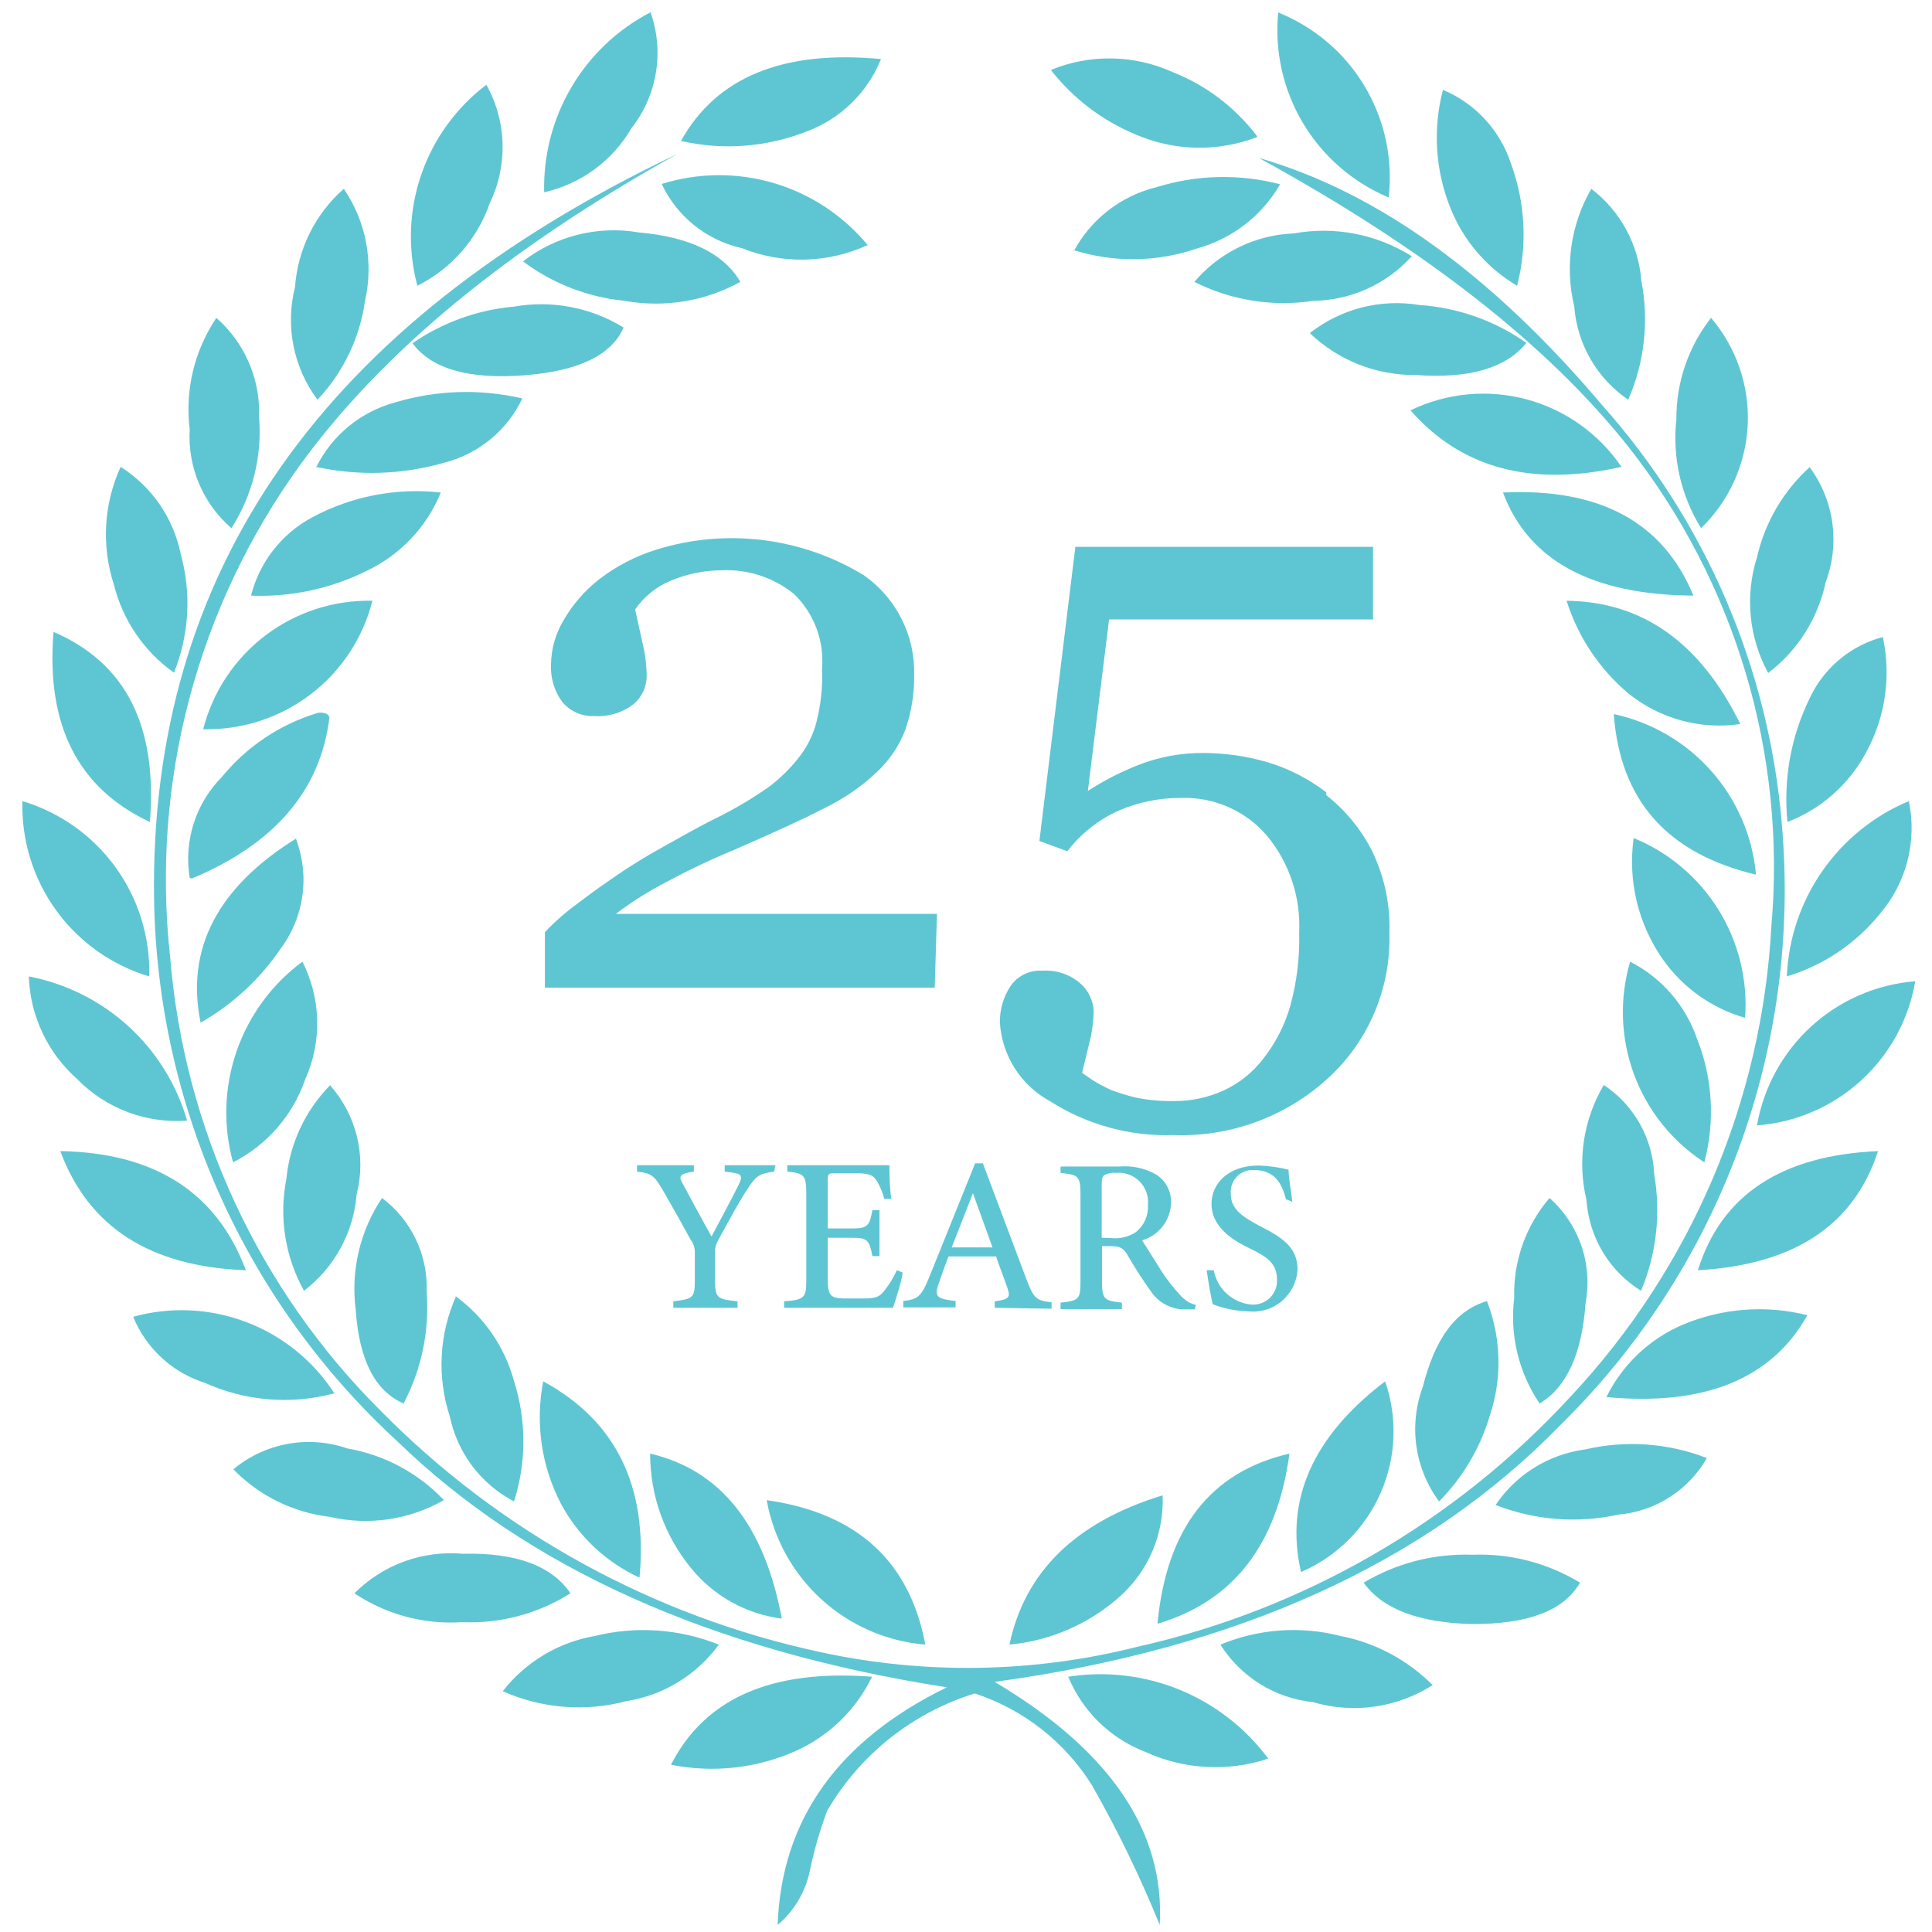
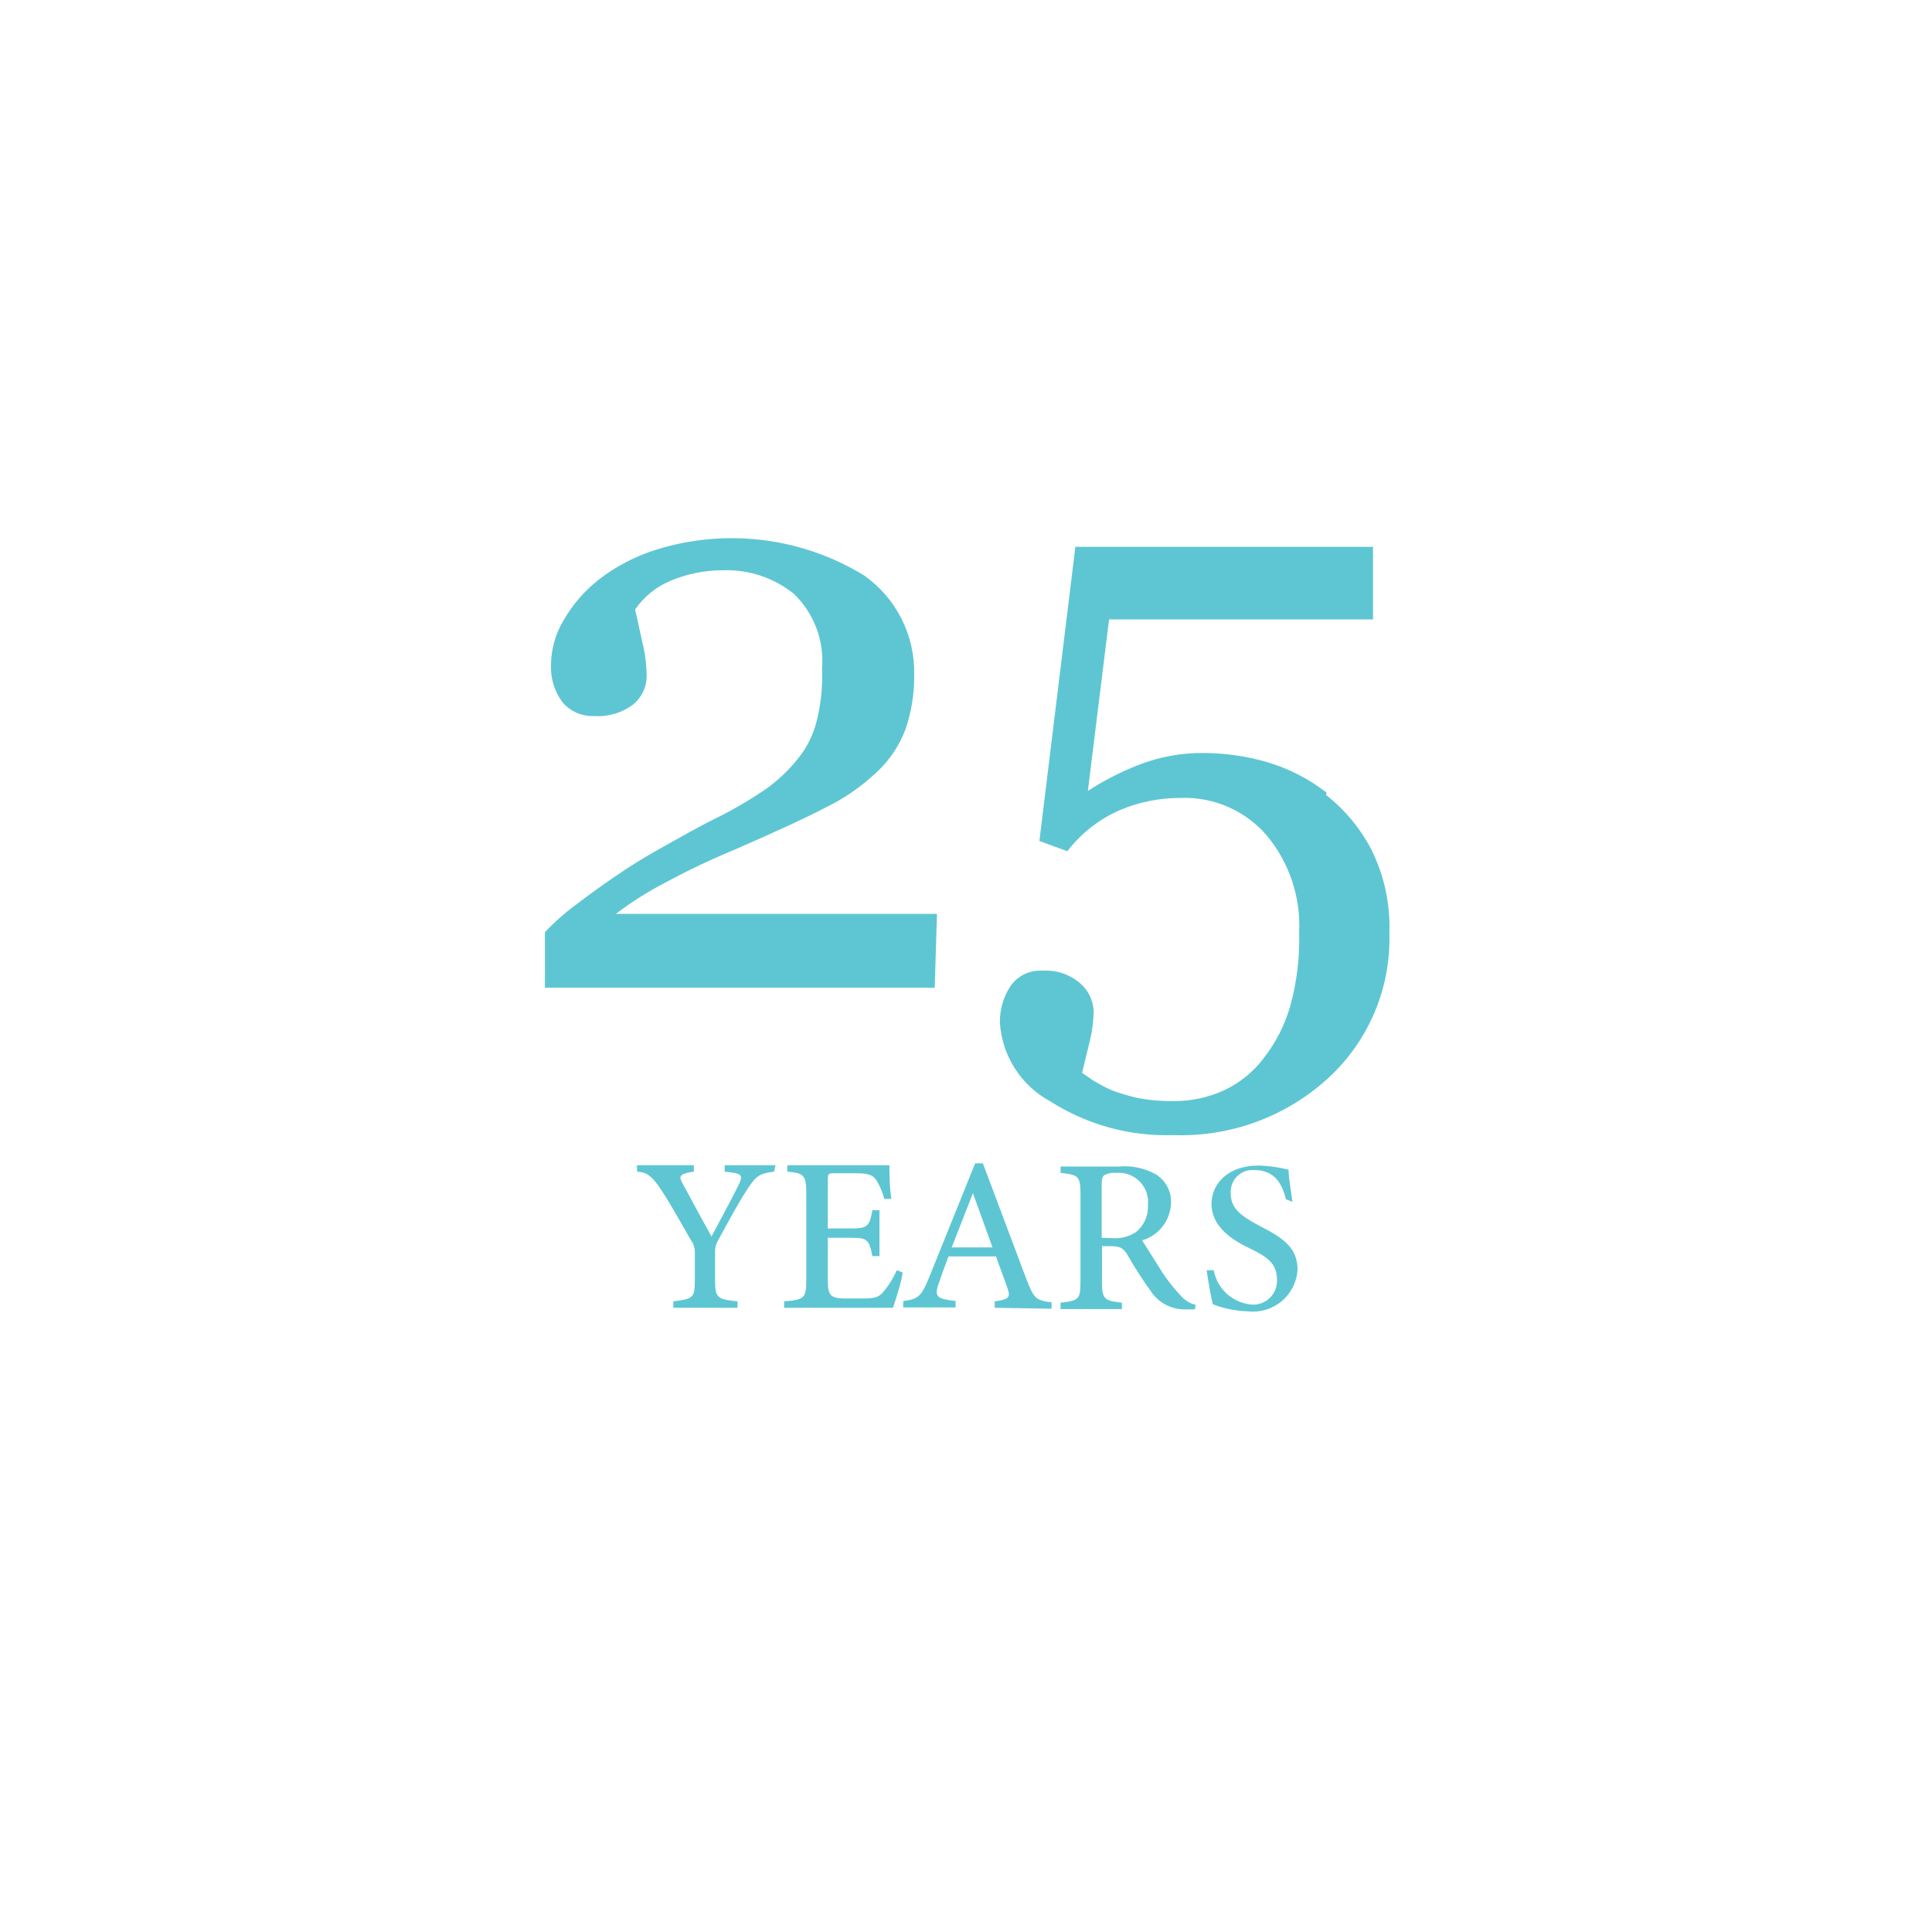
<svg xmlns="http://www.w3.org/2000/svg" width="74" height="74" viewBox="0 0 74 74" fill="none">
  <g id="Group 7">
-     <path id="Vector" d="M40.915 64.223C41.186 64.878 41.588 65.471 42.095 65.966C42.603 66.46 43.205 66.847 43.867 67.101C45.348 67.78 47.031 67.872 48.577 67.36C47.708 66.187 46.535 65.275 45.184 64.722C43.833 64.169 42.357 63.996 40.915 64.223ZM33.401 64.223C29.576 63.928 27.005 65.035 25.701 67.593C27.312 67.918 28.985 67.733 30.486 67.064C31.761 66.489 32.793 65.483 33.401 64.223ZM46.745 62.993C47.13 63.604 47.649 64.12 48.263 64.502C48.876 64.883 49.568 65.12 50.287 65.195C51.053 65.421 51.86 65.48 52.651 65.367C53.443 65.254 54.201 64.974 54.874 64.543C53.911 63.578 52.682 62.922 51.344 62.661C49.816 62.27 48.202 62.387 46.745 62.993ZM27.534 62.993C26.025 62.388 24.365 62.272 22.787 62.661C21.388 62.903 20.13 63.657 19.257 64.777C20.745 65.441 22.416 65.576 23.992 65.158C25.413 64.933 26.686 64.155 27.534 62.993ZM52.23 60.62C52.952 61.628 54.341 62.157 56.399 62.206C58.527 62.206 59.892 61.702 60.519 60.62C59.281 59.866 57.848 59.494 56.399 59.55C54.935 59.498 53.488 59.87 52.23 60.62ZM13.575 61.026C14.788 61.84 16.237 62.229 17.695 62.133C19.161 62.196 20.612 61.81 21.852 61.026C21.126 59.968 19.761 59.464 17.744 59.513C16.981 59.444 16.212 59.544 15.491 59.805C14.771 60.066 14.117 60.483 13.575 61.026ZM35.442 62.993C34.84 59.783 32.81 57.951 29.367 57.459C29.627 58.922 30.364 60.258 31.463 61.259C32.562 62.26 33.961 62.87 35.442 62.993ZM44.531 57.274C41.21 58.295 39.255 60.189 38.664 62.993C40.236 62.846 41.718 62.2 42.895 61.148C43.437 60.664 43.865 60.065 44.148 59.395C44.431 58.725 44.562 58.001 44.531 57.274ZM44.334 62.194C47.249 61.333 48.922 59.156 49.389 55.676C46.363 56.377 44.678 58.541 44.334 62.194ZM29.945 61.997C29.28 58.414 27.6 56.307 24.902 55.676C24.899 57.266 25.447 58.809 26.452 60.041C27.319 61.121 28.571 61.822 29.945 61.997ZM57.285 57.644C58.784 58.231 60.423 58.359 61.995 58.012C62.692 57.952 63.363 57.723 63.952 57.346C64.541 56.969 65.03 56.455 65.377 55.847C63.892 55.27 62.268 55.155 60.716 55.516C60.026 55.608 59.364 55.845 58.772 56.211C58.181 56.578 57.674 57.066 57.285 57.644ZM16.994 57.447C16.007 56.412 14.713 55.722 13.304 55.479C12.569 55.225 11.781 55.164 11.016 55.305C10.251 55.445 9.536 55.78 8.938 56.278C9.923 57.29 11.226 57.933 12.628 58.098C14.121 58.446 15.691 58.214 17.019 57.447H16.994ZM49.832 60.214C51.192 59.628 52.28 58.549 52.877 57.194C53.475 55.839 53.538 54.308 53.054 52.908C50.274 55.024 49.2 57.459 49.832 60.214ZM24.496 60.411C24.816 56.918 23.586 54.417 20.807 52.908C20.498 54.493 20.732 56.135 21.471 57.57C22.132 58.816 23.181 59.814 24.459 60.411H24.496ZM61.528 53.511C65.291 53.863 67.858 52.818 69.227 50.375C67.634 49.974 65.955 50.104 64.443 50.744C63.173 51.29 62.14 52.271 61.528 53.511ZM12.812 53.376C12.009 52.127 10.827 51.169 9.439 50.64C8.052 50.111 6.532 50.04 5.101 50.436C5.346 51.035 5.72 51.572 6.196 52.01C6.672 52.448 7.239 52.776 7.856 52.97C9.401 53.666 11.138 53.809 12.775 53.376H12.812ZM55.12 57.508C56.028 56.59 56.696 55.462 57.063 54.224C57.541 52.793 57.502 51.239 56.953 49.834C55.723 50.203 54.96 51.297 54.493 53.13C54.226 53.854 54.143 54.634 54.252 55.398C54.362 56.163 54.66 56.888 55.12 57.508ZM17.474 49.637C16.82 51.09 16.732 52.734 17.228 54.249C17.371 54.94 17.666 55.591 18.091 56.155C18.517 56.718 19.062 57.181 19.687 57.508C20.167 56.008 20.167 54.396 19.687 52.896C19.332 51.584 18.538 50.434 17.437 49.637H17.474ZM59.351 45.886C58.44 46.948 57.957 48.312 57.998 49.711C57.822 51.133 58.167 52.57 58.97 53.757C60.003 53.142 60.593 51.851 60.728 49.932C60.868 49.196 60.815 48.436 60.574 47.727C60.332 47.018 59.911 46.383 59.351 45.886ZM15.457 53.757C16.15 52.443 16.457 50.959 16.342 49.477C16.369 48.785 16.228 48.096 15.93 47.471C15.632 46.845 15.187 46.301 14.633 45.886C13.789 47.143 13.431 48.664 13.624 50.166C13.759 52.097 14.362 53.277 15.457 53.757ZM65.033 48.653C68.723 48.444 71.01 46.931 71.933 44.09C68.243 44.25 65.931 45.763 65.033 48.653ZM2.309 44.09C3.392 47.005 5.753 48.518 9.418 48.653C8.299 45.665 5.925 44.152 2.309 44.09ZM62.856 49.44C63.446 48.03 63.62 46.481 63.36 44.975C63.331 44.294 63.14 43.629 62.805 43.035C62.469 42.44 61.998 41.934 61.429 41.557C60.644 42.882 60.406 44.462 60.765 45.96C60.812 46.664 61.026 47.348 61.389 47.953C61.753 48.558 62.256 49.068 62.856 49.44ZM12.653 41.557C11.694 42.529 11.098 43.801 10.968 45.16C10.68 46.622 10.919 48.138 11.644 49.44C12.22 49 12.697 48.445 13.044 47.809C13.391 47.174 13.602 46.472 13.661 45.75C13.845 45.026 13.85 44.267 13.674 43.541C13.498 42.814 13.148 42.142 12.653 41.581V41.557ZM67.296 43.106C68.778 42.995 70.181 42.391 71.279 41.39C72.378 40.389 73.111 39.05 73.359 37.584C71.879 37.701 70.48 38.307 69.382 39.307C68.285 40.307 67.551 41.643 67.296 43.106ZM7.167 42.922C6.764 41.532 5.985 40.28 4.915 39.305C3.844 38.331 2.526 37.671 1.104 37.399C1.129 38.147 1.306 38.883 1.626 39.559C1.945 40.236 2.399 40.84 2.961 41.335C3.504 41.891 4.161 42.321 4.888 42.595C5.615 42.869 6.393 42.981 7.167 42.922ZM65.279 44.52C65.698 42.949 65.598 41.284 64.996 39.773C64.554 38.5 63.638 37.447 62.438 36.834C62.022 38.25 62.073 39.763 62.585 41.148C63.097 42.532 64.042 43.715 65.279 44.52ZM11.583 36.834C10.415 37.696 9.536 38.893 9.062 40.265C8.587 41.637 8.54 43.121 8.926 44.52C10.227 43.858 11.22 42.716 11.693 41.335C12.012 40.624 12.168 39.851 12.149 39.072C12.13 38.293 11.936 37.528 11.583 36.834ZM62.573 32.099C62.344 33.734 62.744 35.396 63.692 36.748C64.456 37.831 65.567 38.62 66.841 38.986C66.947 37.535 66.591 36.087 65.825 34.85C65.058 33.613 63.92 32.65 62.573 32.099ZM11.373 32.099C8.323 33.981 7.106 36.354 7.684 39.171C8.907 38.473 9.954 37.505 10.746 36.342C11.195 35.742 11.483 35.038 11.584 34.295C11.685 33.553 11.596 32.797 11.324 32.099H11.373ZM68.44 37.399C69.843 36.976 71.085 36.141 72.006 35.001C72.508 34.414 72.869 33.72 73.061 32.972C73.253 32.223 73.271 31.441 73.113 30.684C71.777 31.244 70.627 32.173 69.8 33.362C68.972 34.551 68.5 35.952 68.44 37.399ZM5.716 37.399C5.757 35.902 5.304 34.432 4.426 33.218C3.547 32.005 2.293 31.114 0.858 30.684C0.817 32.182 1.27 33.652 2.149 34.866C3.027 36.08 4.281 36.97 5.716 37.399ZM61.811 27.351C62.057 30.66 63.852 32.689 67.259 33.501C67.126 32.028 66.526 30.637 65.545 29.531C64.565 28.424 63.256 27.66 61.811 27.351ZM7.352 33.648C10.5 32.332 12.271 30.291 12.616 27.499C12.616 27.339 12.407 27.277 12.185 27.302C10.737 27.734 9.452 28.591 8.496 29.762C8 30.263 7.631 30.874 7.417 31.545C7.203 32.217 7.152 32.929 7.266 33.624L7.352 33.648ZM68.464 31.484C69.749 30.99 70.813 30.051 71.465 28.839C72.213 27.487 72.444 25.91 72.117 24.4C71.506 24.561 70.938 24.855 70.453 25.262C69.968 25.667 69.579 26.175 69.313 26.749C68.594 28.217 68.3 29.858 68.464 31.484ZM5.741 31.484C6.036 27.794 4.818 25.396 2.051 24.203C1.756 27.769 2.986 30.197 5.741 31.484ZM60.003 23.01C60.44 24.396 61.264 25.629 62.376 26.565C62.971 27.043 63.658 27.394 64.394 27.595C65.131 27.796 65.901 27.843 66.656 27.733C65.131 24.617 62.913 23.043 60.003 23.01ZM14.264 23.01C12.787 22.978 11.342 23.446 10.165 24.34C8.988 25.233 8.148 26.498 7.782 27.93C9.26 27.966 10.707 27.499 11.885 26.605C13.063 25.712 13.902 24.444 14.264 23.01ZM57.568 18.865C58.543 21.473 60.974 22.788 64.861 22.813C63.705 20.001 61.274 18.685 57.568 18.865ZM9.602 22.813C11.139 22.877 12.666 22.551 14.042 21.866C15.332 21.257 16.346 20.186 16.883 18.865C15.185 18.675 13.47 19.005 11.964 19.812C11.385 20.121 10.877 20.548 10.472 21.064C10.068 21.581 9.776 22.177 9.615 22.813H9.602ZM69.313 17.894C68.301 18.811 67.597 20.018 67.296 21.35C67.065 22.078 66.984 22.847 67.058 23.608C67.132 24.369 67.359 25.107 67.726 25.777C68.854 24.919 69.636 23.683 69.928 22.297C70.201 21.57 70.288 20.786 70.181 20.017C70.073 19.248 69.775 18.518 69.313 17.894ZM6.663 25.765C7.248 24.318 7.339 22.718 6.921 21.215C6.782 20.533 6.507 19.886 6.112 19.313C5.716 18.741 5.21 18.254 4.621 17.882C3.971 19.3 3.879 20.912 4.363 22.395C4.702 23.757 5.518 24.953 6.663 25.765ZM12.099 17.882C13.727 18.238 15.418 18.183 17.019 17.721C17.667 17.556 18.271 17.25 18.788 16.825C19.304 16.4 19.721 15.866 20.007 15.261C18.403 14.887 16.728 14.938 15.149 15.409C14.5 15.582 13.895 15.891 13.373 16.315C12.851 16.739 12.426 17.269 12.124 17.869L12.099 17.882ZM54.026 15.717C55.969 17.939 58.662 18.66 62.106 17.882C61.243 16.611 59.952 15.693 58.469 15.295C56.985 14.898 55.408 15.047 54.026 15.717ZM65.537 12.175C64.667 13.283 64.199 14.653 64.209 16.061C64.049 17.518 64.382 18.986 65.156 20.23C66.232 19.188 66.87 17.775 66.941 16.278C67.012 14.782 66.51 13.314 65.537 12.175ZM8.865 20.23C9.675 18.966 10.046 17.471 9.922 15.975C9.95 15.26 9.817 14.547 9.534 13.89C9.251 13.232 8.825 12.647 8.287 12.175C7.442 13.432 7.079 14.952 7.266 16.455C7.225 17.165 7.348 17.874 7.625 18.529C7.902 19.184 8.326 19.766 8.865 20.23ZM50.176 12.765C51.264 13.806 52.717 14.379 54.222 14.364C56.276 14.511 57.678 14.105 58.465 13.134C57.259 12.284 55.842 11.782 54.37 11.683C53.635 11.561 52.883 11.593 52.16 11.777C51.439 11.961 50.763 12.294 50.176 12.753V12.765ZM23.881 12.543C22.628 11.773 21.136 11.489 19.687 11.744C18.293 11.867 16.953 12.351 15.801 13.146C16.527 14.13 17.953 14.536 20.069 14.376C22.184 14.216 23.426 13.589 23.881 12.556V12.543ZM45.748 10.797C47.153 11.506 48.744 11.76 50.299 11.523C51.012 11.514 51.716 11.357 52.366 11.063C53.016 10.769 53.597 10.344 54.075 9.814C52.732 8.969 51.122 8.657 49.561 8.94C48.831 8.967 48.115 9.146 47.459 9.466C46.802 9.786 46.219 10.239 45.748 10.797ZM28.358 10.797C27.718 9.703 26.415 9.075 24.472 8.903C23.695 8.769 22.899 8.798 22.135 8.989C21.371 9.18 20.654 9.528 20.032 10.011C21.168 10.863 22.517 11.386 23.93 11.523C25.446 11.796 27.009 11.54 28.358 10.797ZM62.364 15.311C62.99 13.88 63.166 12.293 62.868 10.761C62.815 10.07 62.616 9.399 62.286 8.791C61.955 8.183 61.5 7.651 60.95 7.231C60.162 8.596 59.929 10.212 60.298 11.744C60.353 12.456 60.567 13.146 60.925 13.763C61.282 14.38 61.774 14.909 62.364 15.311ZM13.169 7.231C12.075 8.191 11.404 9.543 11.3 10.994C11.113 11.732 11.093 12.503 11.242 13.25C11.391 13.997 11.705 14.701 12.161 15.311C13.146 14.268 13.782 12.944 13.981 11.523C14.148 10.79 14.161 10.031 14.022 9.292C13.882 8.554 13.592 7.852 13.169 7.231ZM33.241 9.396C32.307 8.263 31.058 7.435 29.651 7.016C28.245 6.598 26.745 6.608 25.345 7.046C25.635 7.664 26.063 8.207 26.596 8.633C27.129 9.06 27.753 9.358 28.42 9.506C29.189 9.816 30.014 9.964 30.843 9.943C31.672 9.922 32.488 9.731 33.241 9.383V9.396ZM41.124 9.58C42.664 10.065 44.32 10.043 45.847 9.518C47.191 9.149 48.335 8.265 49.032 7.058C47.475 6.652 45.834 6.691 44.297 7.169C43.625 7.333 42.995 7.637 42.448 8.061C41.902 8.484 41.45 9.019 41.124 9.629V9.58ZM38.099 64.42C47.405 63.149 54.628 59.869 59.769 54.581C62.8 51.601 65.133 47.986 66.598 43.997C68.063 40.007 68.625 35.742 68.243 31.509C67.74 25.576 65.328 19.966 61.368 15.52C57.211 10.601 52.833 7.378 48.221 6.05C54.567 9.526 59.285 13.216 62.376 17.119C66.466 22.313 68.423 28.871 67.849 35.457C67.49 42.19 64.763 48.58 60.15 53.499C55.721 58.309 49.928 61.652 43.547 63.08C39.57 64.082 35.415 64.149 31.408 63.276C25.014 61.9 19.162 58.685 14.571 54.027C9.904 49.373 7.048 43.207 6.515 36.637C5.781 29.96 7.556 23.248 11.496 17.808C14.657 13.454 19.466 9.506 25.935 5.902C12.382 12.347 5.704 21.87 5.901 34.472C5.968 38.38 6.829 42.234 8.431 45.798C10.034 49.363 12.345 52.565 15.223 55.209C20.241 60.079 27.255 63.219 36.266 64.629C32.109 66.658 29.932 69.684 29.785 73.73C30.412 73.201 30.844 72.478 31.015 71.676C31.177 70.89 31.399 70.117 31.679 69.364C32.933 67.207 34.953 65.601 37.336 64.863C39.198 65.474 40.786 66.719 41.825 68.38C42.807 70.105 43.674 71.891 44.42 73.73C44.625 70.163 42.538 67.072 38.16 64.457L38.099 64.42ZM58.109 10.945C58.506 9.399 58.425 7.77 57.875 6.272C57.67 5.64 57.331 5.06 56.881 4.572C56.431 4.083 55.881 3.698 55.268 3.443C54.87 4.96 54.978 6.567 55.575 8.018C56.076 9.245 56.967 10.273 58.109 10.945ZM18.63 3.246C17.474 4.121 16.605 5.321 16.134 6.692C15.662 8.063 15.611 9.544 15.986 10.945C17.284 10.298 18.278 9.167 18.753 7.796C19.1 7.084 19.271 6.298 19.249 5.506C19.228 4.714 19.015 3.939 18.63 3.246ZM48.147 5.213C47.311 4.111 46.187 3.26 44.9 2.754C44.171 2.426 43.382 2.251 42.583 2.238C41.784 2.225 40.99 2.375 40.251 2.68C41.096 3.763 42.206 4.61 43.473 5.14C44.956 5.79 46.635 5.83 48.147 5.251V5.213ZM33.745 2.262C29.982 1.905 27.436 2.963 26.083 5.398C27.694 5.767 29.379 5.638 30.916 5.029C31.554 4.789 32.134 4.419 32.621 3.943C33.108 3.466 33.491 2.894 33.745 2.262ZM53.189 7.563C53.358 6.081 53.035 4.586 52.271 3.306C51.507 2.026 50.343 1.033 48.959 0.479C48.814 1.957 49.147 3.442 49.909 4.717C50.67 5.992 51.82 6.989 53.189 7.563ZM24.902 0.479C23.649 1.132 22.604 2.123 21.887 3.341C21.169 4.559 20.808 5.953 20.843 7.366C21.54 7.208 22.197 6.909 22.773 6.485C23.349 6.062 23.831 5.524 24.189 4.906C24.679 4.282 25.002 3.544 25.126 2.76C25.251 1.977 25.174 1.175 24.902 0.43V0.479Z" fill="#5EC6D3" />
    <path id="Vector_2" d="M35.802 37.831H20.871V35.704C21.247 35.307 21.659 34.944 22.101 34.622C22.63 34.216 23.233 33.785 23.933 33.318C24.364 33.035 24.868 32.728 25.471 32.396C26.073 32.063 26.701 31.694 27.5 31.301C28.176 30.964 28.825 30.578 29.443 30.145C29.91 29.795 30.324 29.381 30.673 28.915C30.945 28.545 31.145 28.128 31.264 27.685C31.44 27.011 31.515 26.315 31.485 25.619C31.53 25.092 31.458 24.561 31.273 24.066C31.088 23.57 30.795 23.122 30.415 22.753C29.642 22.127 28.667 21.803 27.672 21.843C26.997 21.843 26.328 21.977 25.704 22.237C25.147 22.463 24.668 22.848 24.327 23.344C24.401 23.676 24.487 24.069 24.598 24.574C24.708 25.012 24.765 25.462 24.77 25.914C24.766 26.116 24.719 26.315 24.632 26.498C24.545 26.68 24.42 26.842 24.266 26.972C23.837 27.3 23.304 27.462 22.765 27.427C22.532 27.437 22.3 27.395 22.087 27.301C21.873 27.207 21.685 27.065 21.535 26.886C21.231 26.47 21.079 25.962 21.105 25.447C21.112 24.853 21.278 24.271 21.584 23.762C21.933 23.154 22.397 22.619 22.95 22.188C23.603 21.685 24.34 21.302 25.127 21.056C26.448 20.643 27.843 20.517 29.218 20.686C30.592 20.856 31.915 21.317 33.096 22.04C33.705 22.469 34.198 23.041 34.533 23.706C34.868 24.371 35.033 25.108 35.015 25.853C35.024 26.56 34.912 27.263 34.683 27.931C34.446 28.565 34.062 29.134 33.563 29.592C32.98 30.14 32.317 30.596 31.596 30.944C30.845 31.338 29.689 31.867 28.14 32.543C27.254 32.909 26.388 33.319 25.545 33.773C24.858 34.125 24.204 34.536 23.589 35.003H35.888L35.802 37.831ZM50.794 30.452C51.514 31.018 52.105 31.731 52.528 32.543C53.02 33.535 53.257 34.635 53.217 35.741C53.248 36.779 53.055 37.811 52.652 38.768C52.249 39.725 51.644 40.584 50.88 41.288C49.265 42.77 47.131 43.557 44.94 43.477C43.275 43.532 41.633 43.081 40.229 42.185C39.678 41.888 39.212 41.456 38.874 40.928C38.536 40.401 38.338 39.797 38.298 39.172C38.289 38.675 38.43 38.186 38.704 37.77C38.84 37.574 39.025 37.416 39.241 37.312C39.457 37.209 39.696 37.163 39.934 37.18C40.464 37.145 40.986 37.322 41.385 37.672C41.538 37.807 41.661 37.971 41.748 38.155C41.834 38.339 41.883 38.539 41.89 38.742C41.881 39.157 41.823 39.57 41.718 39.972L41.447 41.091L41.853 41.374C42.075 41.51 42.305 41.633 42.541 41.743C42.87 41.868 43.207 41.971 43.55 42.05C44.008 42.139 44.474 42.181 44.94 42.173C45.605 42.181 46.265 42.043 46.871 41.767C47.472 41.489 47.996 41.066 48.396 40.538C48.861 39.945 49.207 39.268 49.416 38.545C49.672 37.62 49.788 36.663 49.761 35.704C49.824 34.364 49.385 33.049 48.531 32.014C48.127 31.539 47.62 31.162 47.049 30.911C46.478 30.66 45.858 30.541 45.235 30.563C44.419 30.558 43.611 30.721 42.861 31.043C42.081 31.39 41.401 31.927 40.881 32.605L39.811 32.211L41.189 20.945H52.59V23.725H42.48L41.668 30.293C42.263 29.909 42.893 29.583 43.55 29.321C44.367 28.994 45.24 28.83 46.12 28.841C46.932 28.846 47.739 28.962 48.519 29.186C49.347 29.43 50.123 29.826 50.806 30.354L50.794 30.452Z" fill="#5EC6D3" />
-     <path id="Vector_3" d="M29.652 44.876C29.062 44.95 28.951 45.049 28.607 45.578C28.262 46.106 27.93 46.734 27.512 47.496C27.424 47.64 27.381 47.807 27.389 47.975V49.009C27.389 49.722 27.463 49.759 28.25 49.845V50.091H25.79V49.845C26.553 49.746 26.614 49.722 26.614 49.009V47.951C26.611 47.782 26.555 47.619 26.454 47.484C26.159 46.943 25.864 46.414 25.397 45.602C25.064 45.036 24.966 44.938 24.4 44.876V44.63H26.577V44.876C25.975 44.962 25.999 45.073 26.159 45.356C26.503 45.983 26.897 46.733 27.254 47.361C27.549 46.807 28.029 45.909 28.262 45.442C28.496 44.974 28.422 44.95 27.758 44.876V44.63H29.701L29.652 44.876ZM34.571 48.738C34.571 48.959 34.289 49.845 34.203 50.091H30.033V49.845C30.82 49.783 30.882 49.71 30.882 49.021V45.725C30.882 44.987 30.783 44.938 30.156 44.876V44.63H34.067C34.067 44.827 34.067 45.467 34.141 45.922H33.87C33.811 45.689 33.72 45.465 33.6 45.258C33.452 44.999 33.268 44.938 32.776 44.938H32.001C31.73 44.938 31.706 44.938 31.706 45.221V47.053H32.641C33.255 47.053 33.305 46.93 33.415 46.352H33.686V48.111H33.415C33.292 47.496 33.231 47.41 32.628 47.41H31.706V49.07C31.706 49.648 31.866 49.722 32.309 49.734H33.071C33.587 49.734 33.686 49.66 33.87 49.439C34.064 49.199 34.225 48.934 34.35 48.652L34.571 48.738ZM38.101 50.091V49.845C38.655 49.771 38.704 49.685 38.593 49.353C38.482 49.021 38.323 48.627 38.15 48.123H36.33C36.195 48.48 36.072 48.812 35.961 49.144C35.764 49.685 35.9 49.747 36.601 49.833V50.078H34.596V49.833C35.137 49.759 35.273 49.697 35.58 48.947L37.351 44.557H37.646L39.319 49.009C39.602 49.747 39.688 49.808 40.278 49.882V50.128L38.101 50.091ZM37.265 45.7L36.453 47.779H38.015L37.265 45.7ZM45.763 50.152H45.456C45.182 50.166 44.909 50.107 44.665 49.982C44.421 49.857 44.215 49.669 44.066 49.439C43.742 48.988 43.443 48.52 43.168 48.037C42.996 47.779 42.885 47.73 42.48 47.73H42.209V49.07C42.209 49.771 42.295 49.82 42.971 49.894V50.14H40.622V49.894C41.323 49.82 41.385 49.771 41.385 49.07V45.749C41.385 45.036 41.299 44.999 40.622 44.925V44.68H42.861C43.347 44.637 43.835 44.739 44.263 44.975C44.452 45.089 44.606 45.252 44.71 45.447C44.814 45.642 44.863 45.861 44.853 46.081C44.843 46.406 44.73 46.718 44.531 46.974C44.333 47.231 44.058 47.418 43.746 47.508C43.906 47.767 44.263 48.332 44.521 48.738C44.723 49.043 44.949 49.331 45.198 49.599C45.353 49.787 45.564 49.921 45.8 49.981L45.763 50.152ZM42.578 47.422C42.907 47.454 43.237 47.372 43.513 47.189C43.666 47.065 43.786 46.907 43.866 46.727C43.945 46.547 43.98 46.351 43.968 46.155C43.985 45.989 43.965 45.822 43.91 45.665C43.854 45.508 43.764 45.365 43.646 45.247C43.528 45.129 43.385 45.039 43.228 44.984C43.071 44.928 42.904 44.908 42.738 44.925C42.585 44.907 42.43 44.938 42.295 45.012C42.221 45.073 42.197 45.16 42.197 45.369V47.41L42.578 47.422ZM49.256 45.934C49.109 45.381 48.863 44.815 48.026 44.815C47.907 44.807 47.788 44.826 47.676 44.868C47.564 44.911 47.463 44.977 47.379 45.062C47.295 45.147 47.231 45.249 47.19 45.361C47.148 45.474 47.132 45.593 47.141 45.713C47.141 46.278 47.51 46.561 48.223 46.943C49.232 47.447 49.699 47.84 49.699 48.64C49.684 48.871 49.622 49.098 49.517 49.304C49.411 49.511 49.265 49.694 49.087 49.843C48.908 49.991 48.702 50.101 48.479 50.167C48.257 50.233 48.023 50.253 47.793 50.226C47.334 50.213 46.88 50.122 46.452 49.956C46.391 49.722 46.28 49.095 46.218 48.652H46.489C46.553 49.001 46.729 49.318 46.992 49.556C47.254 49.794 47.587 49.939 47.94 49.968C48.068 49.977 48.196 49.959 48.316 49.914C48.437 49.87 48.546 49.801 48.638 49.712C48.73 49.622 48.801 49.515 48.849 49.396C48.896 49.277 48.917 49.149 48.912 49.021C48.912 48.406 48.567 48.148 47.817 47.791C47.067 47.434 46.403 46.906 46.403 46.119C46.403 45.331 47.042 44.642 48.211 44.642C48.597 44.655 48.98 44.708 49.355 44.802C49.355 45.097 49.428 45.454 49.502 46.032L49.256 45.934Z" fill="#5EC6D3" />
+     <path id="Vector_3" d="M29.652 44.876C29.062 44.95 28.951 45.049 28.607 45.578C28.262 46.106 27.93 46.734 27.512 47.496C27.424 47.64 27.381 47.807 27.389 47.975V49.009C27.389 49.722 27.463 49.759 28.25 49.845V50.091H25.79V49.845C26.553 49.746 26.614 49.722 26.614 49.009V47.951C26.611 47.782 26.555 47.619 26.454 47.484C25.064 45.036 24.966 44.938 24.4 44.876V44.63H26.577V44.876C25.975 44.962 25.999 45.073 26.159 45.356C26.503 45.983 26.897 46.733 27.254 47.361C27.549 46.807 28.029 45.909 28.262 45.442C28.496 44.974 28.422 44.95 27.758 44.876V44.63H29.701L29.652 44.876ZM34.571 48.738C34.571 48.959 34.289 49.845 34.203 50.091H30.033V49.845C30.82 49.783 30.882 49.71 30.882 49.021V45.725C30.882 44.987 30.783 44.938 30.156 44.876V44.63H34.067C34.067 44.827 34.067 45.467 34.141 45.922H33.87C33.811 45.689 33.72 45.465 33.6 45.258C33.452 44.999 33.268 44.938 32.776 44.938H32.001C31.73 44.938 31.706 44.938 31.706 45.221V47.053H32.641C33.255 47.053 33.305 46.93 33.415 46.352H33.686V48.111H33.415C33.292 47.496 33.231 47.41 32.628 47.41H31.706V49.07C31.706 49.648 31.866 49.722 32.309 49.734H33.071C33.587 49.734 33.686 49.66 33.87 49.439C34.064 49.199 34.225 48.934 34.35 48.652L34.571 48.738ZM38.101 50.091V49.845C38.655 49.771 38.704 49.685 38.593 49.353C38.482 49.021 38.323 48.627 38.15 48.123H36.33C36.195 48.48 36.072 48.812 35.961 49.144C35.764 49.685 35.9 49.747 36.601 49.833V50.078H34.596V49.833C35.137 49.759 35.273 49.697 35.58 48.947L37.351 44.557H37.646L39.319 49.009C39.602 49.747 39.688 49.808 40.278 49.882V50.128L38.101 50.091ZM37.265 45.7L36.453 47.779H38.015L37.265 45.7ZM45.763 50.152H45.456C45.182 50.166 44.909 50.107 44.665 49.982C44.421 49.857 44.215 49.669 44.066 49.439C43.742 48.988 43.443 48.52 43.168 48.037C42.996 47.779 42.885 47.73 42.48 47.73H42.209V49.07C42.209 49.771 42.295 49.82 42.971 49.894V50.14H40.622V49.894C41.323 49.82 41.385 49.771 41.385 49.07V45.749C41.385 45.036 41.299 44.999 40.622 44.925V44.68H42.861C43.347 44.637 43.835 44.739 44.263 44.975C44.452 45.089 44.606 45.252 44.71 45.447C44.814 45.642 44.863 45.861 44.853 46.081C44.843 46.406 44.73 46.718 44.531 46.974C44.333 47.231 44.058 47.418 43.746 47.508C43.906 47.767 44.263 48.332 44.521 48.738C44.723 49.043 44.949 49.331 45.198 49.599C45.353 49.787 45.564 49.921 45.8 49.981L45.763 50.152ZM42.578 47.422C42.907 47.454 43.237 47.372 43.513 47.189C43.666 47.065 43.786 46.907 43.866 46.727C43.945 46.547 43.98 46.351 43.968 46.155C43.985 45.989 43.965 45.822 43.91 45.665C43.854 45.508 43.764 45.365 43.646 45.247C43.528 45.129 43.385 45.039 43.228 44.984C43.071 44.928 42.904 44.908 42.738 44.925C42.585 44.907 42.43 44.938 42.295 45.012C42.221 45.073 42.197 45.16 42.197 45.369V47.41L42.578 47.422ZM49.256 45.934C49.109 45.381 48.863 44.815 48.026 44.815C47.907 44.807 47.788 44.826 47.676 44.868C47.564 44.911 47.463 44.977 47.379 45.062C47.295 45.147 47.231 45.249 47.19 45.361C47.148 45.474 47.132 45.593 47.141 45.713C47.141 46.278 47.51 46.561 48.223 46.943C49.232 47.447 49.699 47.84 49.699 48.64C49.684 48.871 49.622 49.098 49.517 49.304C49.411 49.511 49.265 49.694 49.087 49.843C48.908 49.991 48.702 50.101 48.479 50.167C48.257 50.233 48.023 50.253 47.793 50.226C47.334 50.213 46.88 50.122 46.452 49.956C46.391 49.722 46.28 49.095 46.218 48.652H46.489C46.553 49.001 46.729 49.318 46.992 49.556C47.254 49.794 47.587 49.939 47.94 49.968C48.068 49.977 48.196 49.959 48.316 49.914C48.437 49.87 48.546 49.801 48.638 49.712C48.73 49.622 48.801 49.515 48.849 49.396C48.896 49.277 48.917 49.149 48.912 49.021C48.912 48.406 48.567 48.148 47.817 47.791C47.067 47.434 46.403 46.906 46.403 46.119C46.403 45.331 47.042 44.642 48.211 44.642C48.597 44.655 48.98 44.708 49.355 44.802C49.355 45.097 49.428 45.454 49.502 46.032L49.256 45.934Z" fill="#5EC6D3" />
  </g>
</svg>